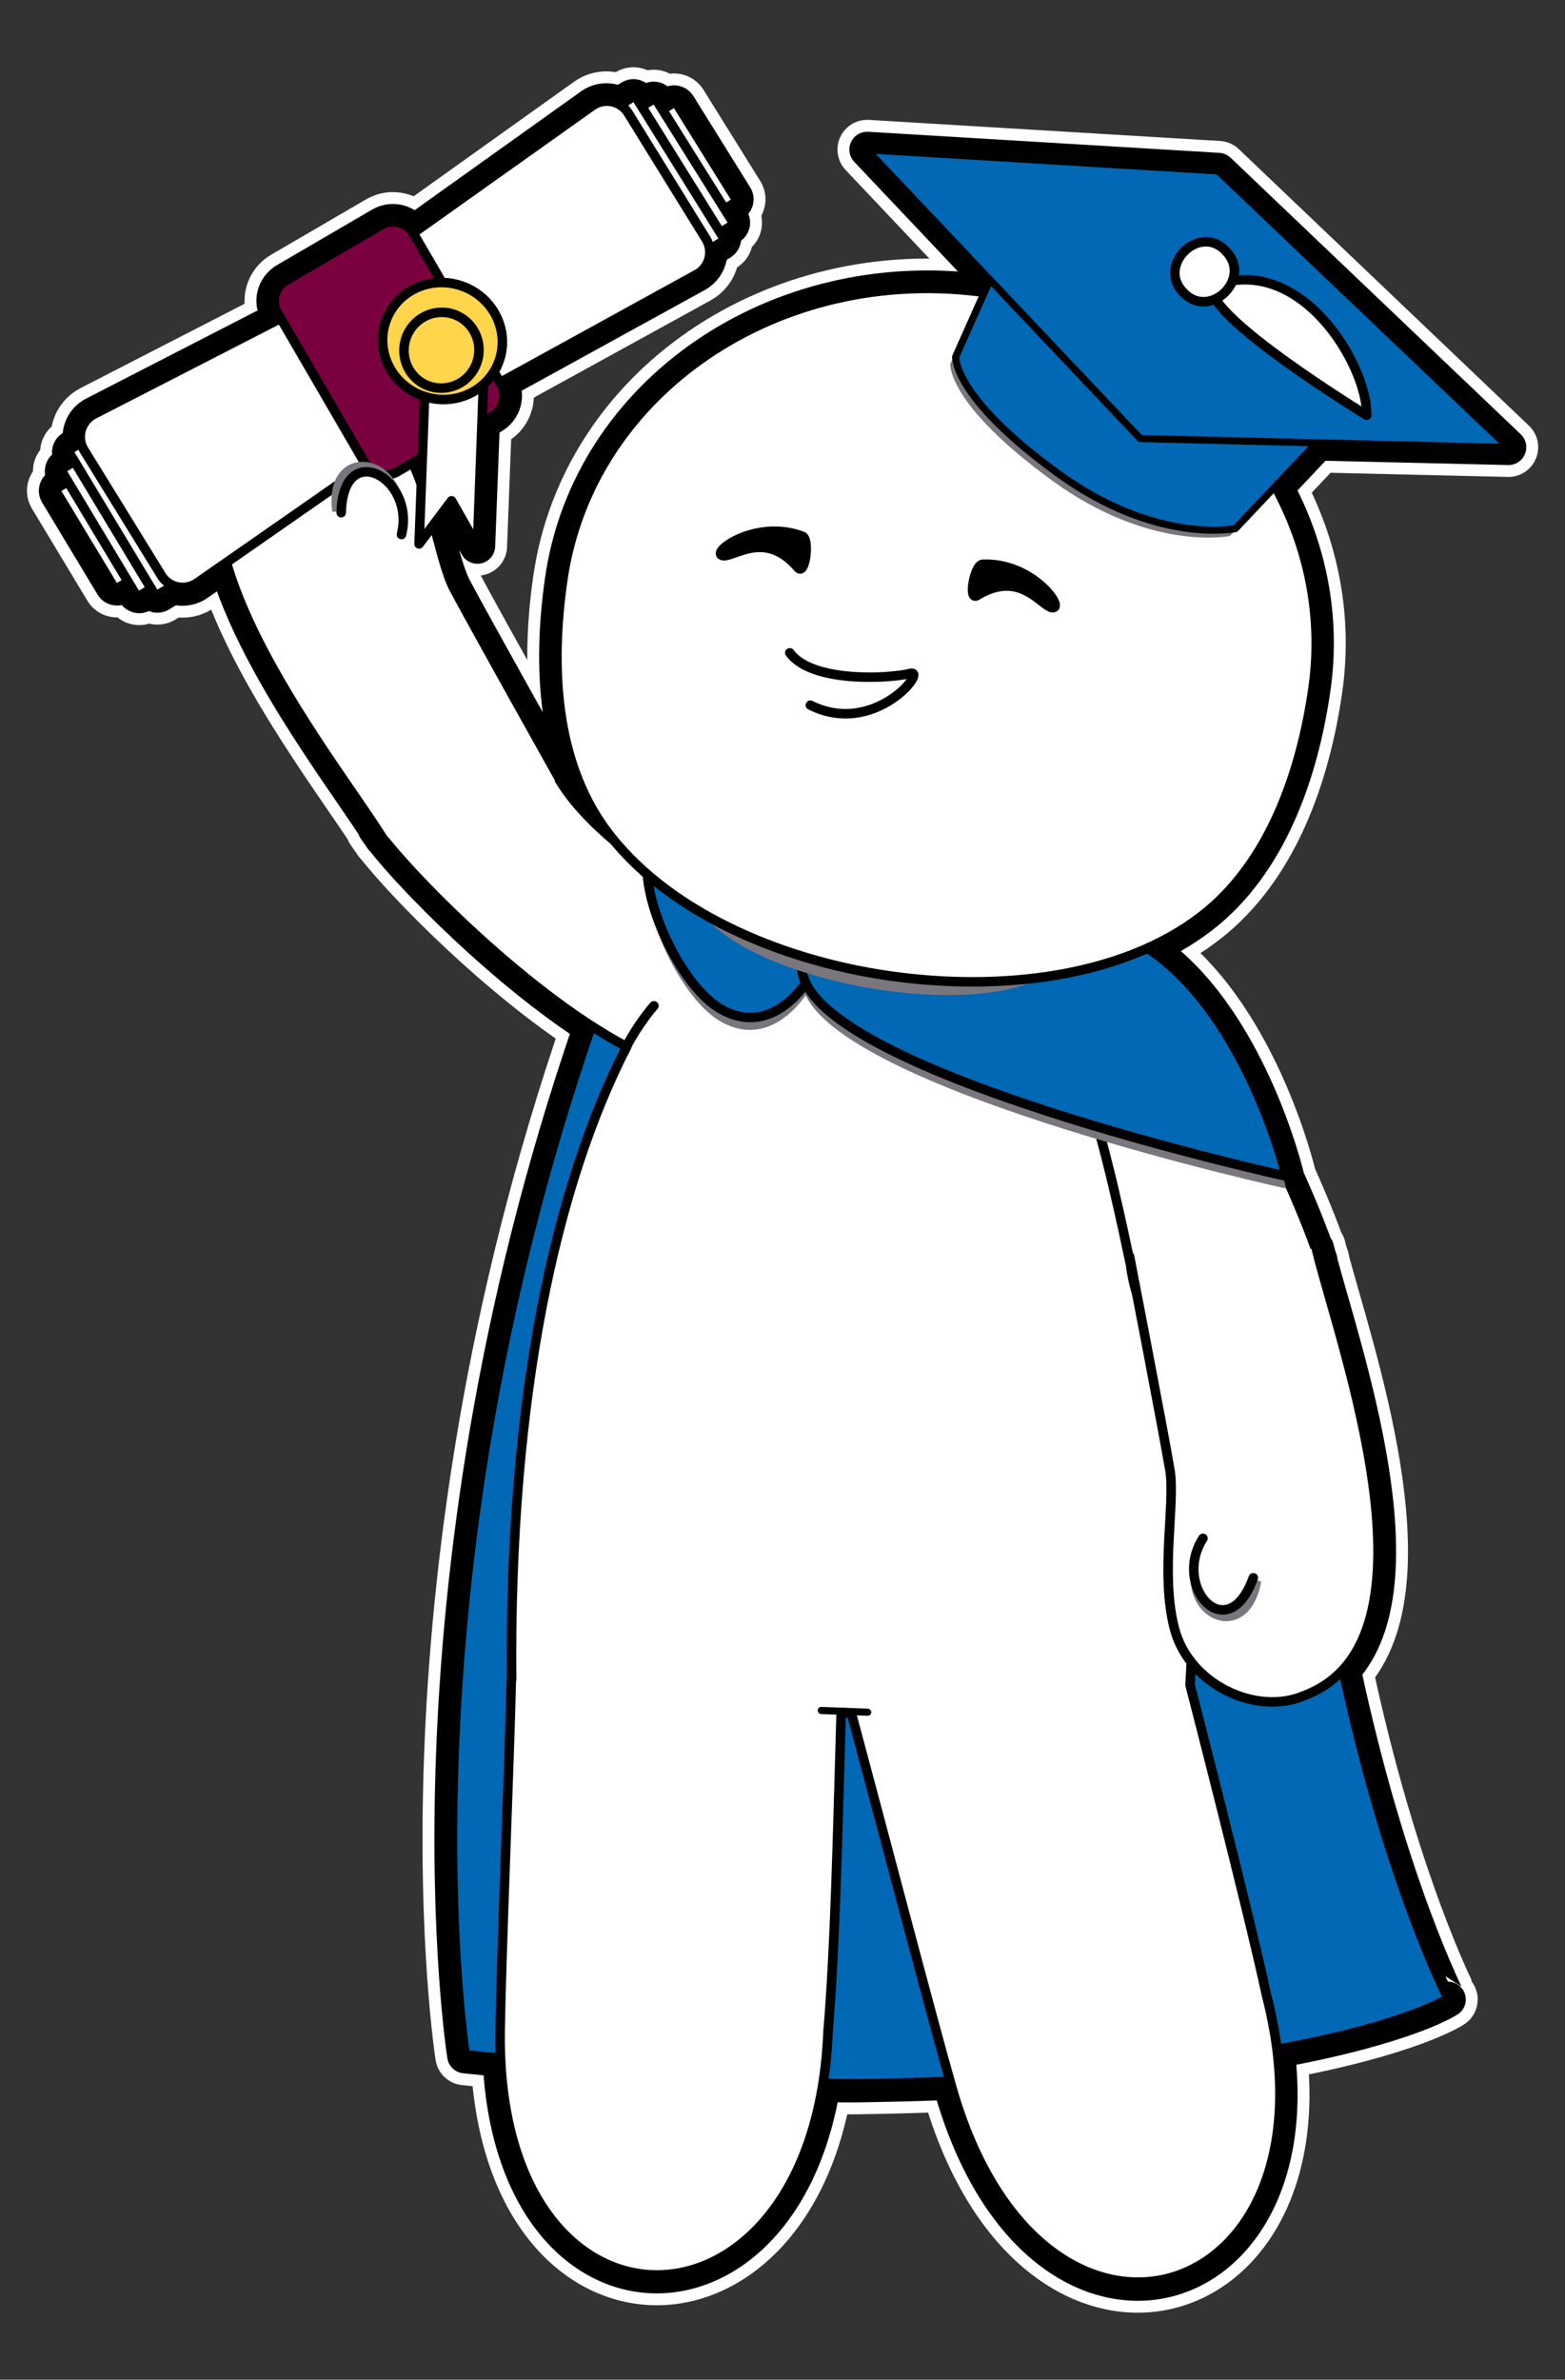
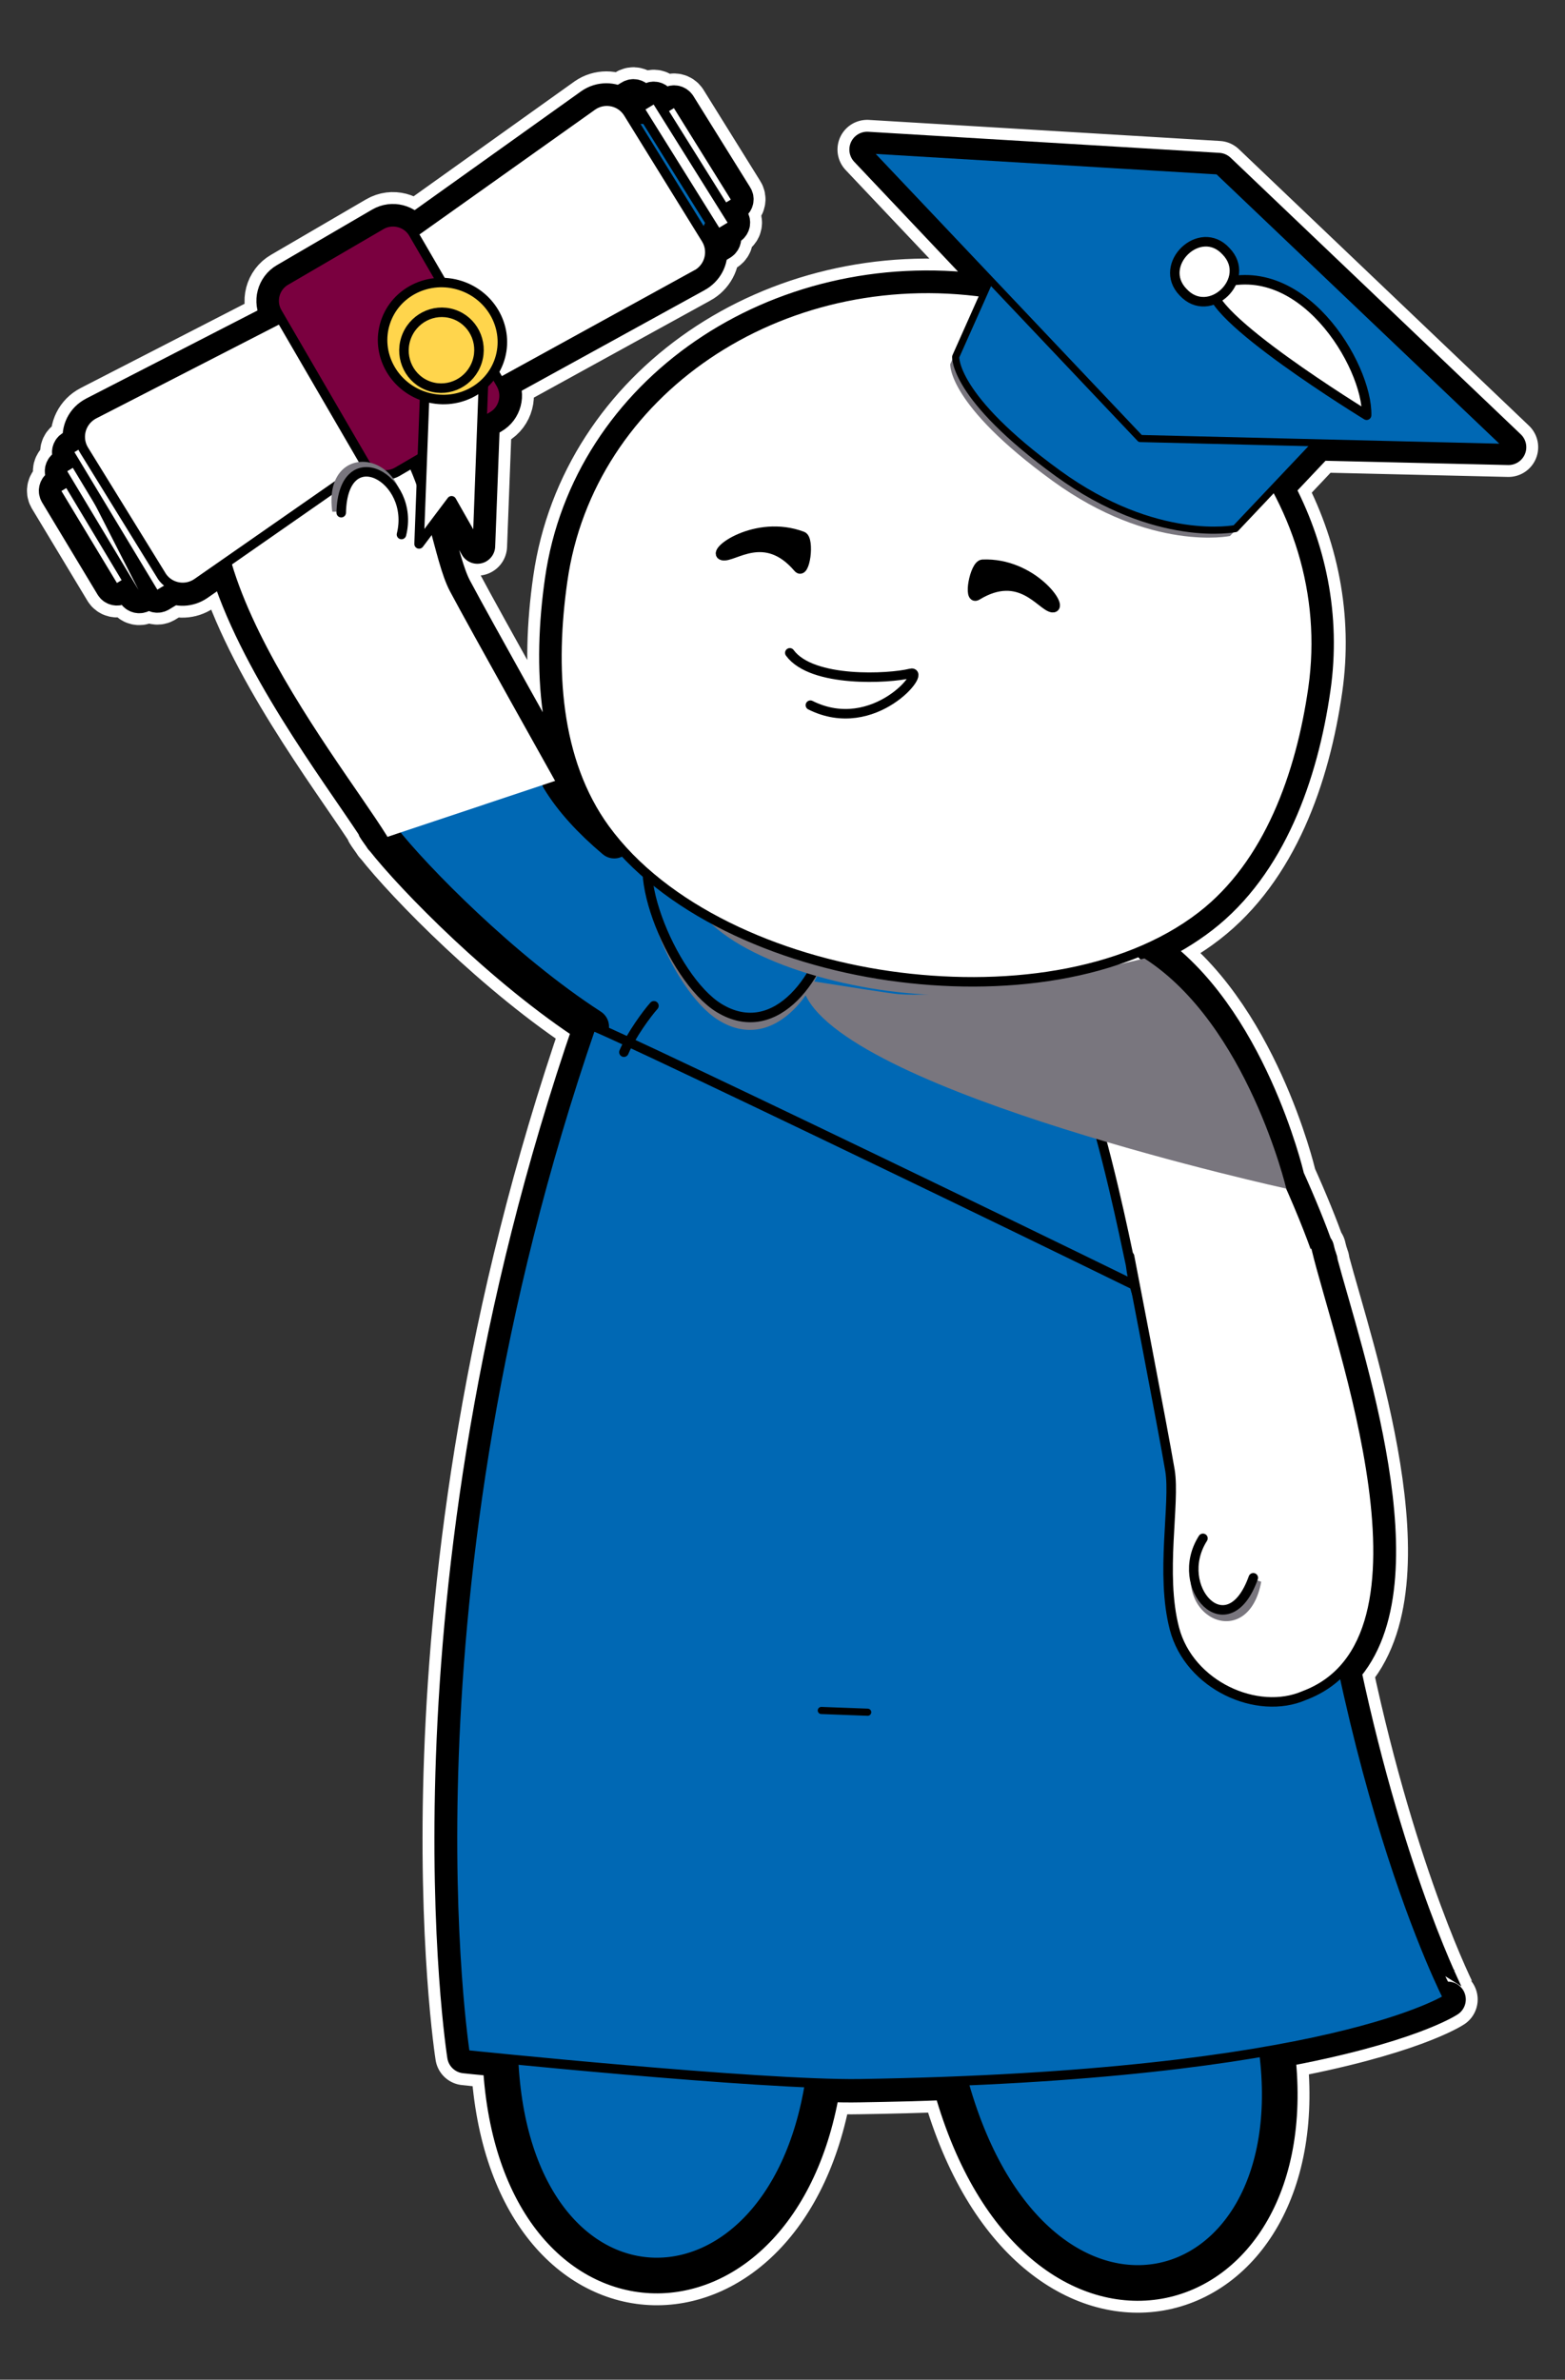
<svg xmlns="http://www.w3.org/2000/svg" version="1.1" id="Layer_1" x="0px" y="0px" viewBox="0 0 631.1 959.4" style="enable-background:new 0 0 631.1 959.4;" xml:space="preserve">
  <rect x="0" y="0" width="631.1" height="959.4" fill="#333333" stroke="none" />
  <style type="text/css">
	.st0{fill:#0068B4;stroke:#FFFFFF;stroke-width:23.963;stroke-linecap:round;stroke-linejoin:round;}
	.st1{fill:#0068B4;stroke:#000000;stroke-width:14.378;stroke-linecap:round;stroke-linejoin:round;}
	.st2{fill:#0068B4;stroke:#000000;stroke-width:3.834;stroke-linecap:round;stroke-linejoin:round;}
	.st3{fill:#FFFFFF;stroke:#000000;stroke-width:3.834;stroke-linecap:round;stroke-linejoin:round;stroke-miterlimit:10;}
	.st4{fill:#79767E;}
	.st5{fill:#FFFFFF;}
	.st6{fill:#FFFFFF;stroke:#000000;stroke-width:3.834;stroke-linecap:round;stroke-linejoin:round;stroke-miterlimit:10.012;}
	.st7{fill:#7A003F;stroke:#000000;stroke-width:3.834;stroke-linecap:round;stroke-linejoin:round;stroke-miterlimit:10;}
	.st8{fill:#FFD54C;stroke:#000000;stroke-width:3.834;stroke-linecap:round;stroke-linejoin:round;stroke-miterlimit:10;}
	.st9{stroke:#000000;stroke-width:3.834;stroke-linecap:round;stroke-linejoin:round;stroke-miterlimit:10;}
	.st10{fill:#0068B4;stroke:#000000;stroke-width:2.876;stroke-linecap:round;stroke-linejoin:round;}
	.st11{fill:#FFFFFF;stroke:#000000;stroke-width:2.876;stroke-linecap:round;stroke-linejoin:round;}
</style>
  <path class="st0" d="M541.6,673.2c32.4-35.1,0.6-127.2-9.4-164.5c0-0.2,0-0.3,0-0.5c-0.2-0.5-0.3-1.1-0.6-1.7  c-0.3-1.1-0.6-2.2-0.8-3.1l-0.3,0c-2.4-6.7-6.5-17.1-12-29.2c0.1,0,0.2,0,0.2,0s-15.4-64.9-55.9-92c7.8-3.5,15.1-7.8,21.7-12.9  c27-20.9,39.9-57,44.9-91.9c4.1-28.6-1.7-56.5-14.9-80.9l17-18l76.8,1.8l-117-111.5l-141.6-8.5l49,51.8l-2.5,5.6  c-82.9-11-158.5,40.7-169.3,116.3c-5,34.9-2.9,72.5,17.1,100.1c1.2,1.6,2.4,3.2,3.7,4.8c-9.5-8-17.2-16.4-22.2-24.7l0.2-0.1  c0,0-34.7-61.9-42.6-76.8c-3-5.7-5.3-15.3-8.2-25.9l7.2-9.6l10.4,18.3l1.9-49.9l4.2-2.5c4.5-2.6,6.1-8.5,3.4-13l-0.3-0.6l79.1-43.5  c0.2-0.1,0.3-0.2,0.5-0.3c3.6-2.3,5.4-6.4,4.7-10.4c0.5,0.1,1,0.1,1.5-0.2l3.3-2c0.9-0.6,1.2-1.8,0.6-2.7l-0.9-1.4  c0.2,0,0.4-0.1,0.6-0.2l3.3-2c0.9-0.6,1.2-1.8,0.6-2.7l-2.8-4.6c0.1,0,0.2-0.1,0.3-0.1l3.3-2c0.9-0.6,1.2-1.8,0.6-2.7l-22.9-36.8  c-0.6-0.9-1.8-1.2-2.7-0.6l-3.3,2c-0.1,0.1-0.2,0.1-0.3,0.2l-1.9-3.1c-0.6-0.9-1.8-1.2-2.7-0.6l-3.3,2c-0.2,0.1-0.3,0.3-0.5,0.4  l-1.7-2.8c-0.6-0.9-1.8-1.2-2.7-0.6l-3.3,2c-0.4,0.3-0.7,0.6-0.8,1.1c-3.4-2.3-8.1-2.4-11.7,0.1L166.6,94c-2.7-4.4-8.4-5.9-12.9-3.3  l-38.4,22.4c-4.5,2.6-6.1,8.5-3.4,13l1.4,2.3l-75.3,38.7c-0.2,0.1-0.5,0.3-0.7,0.4c-3.9,2.4-5.6,6.9-4.6,11.1  c-0.1,0-0.2,0.1-0.3,0.1l-3.3,2c-0.9,0.5-1.2,1.7-0.7,2.6l1.7,2.8c-0.2,0-0.4,0.1-0.6,0.2l-3.3,2c-0.9,0.5-1.2,1.7-0.7,2.6l1.9,3.1  c-0.1,0-0.2,0.1-0.3,0.2l-3.3,2c-0.9,0.5-1.2,1.7-0.7,2.6L45.5,236c0.5,0.9,1.7,1.2,2.6,0.7l3.3-2c0.1-0.1,0.2-0.1,0.3-0.2l2.8,4.6  c0.5,0.9,1.7,1.2,2.6,0.7l3.3-2c0.2-0.1,0.4-0.3,0.5-0.4l0.9,1.5c0.5,0.9,1.7,1.2,2.6,0.7l3.3-2c0.7-0.4,1-1.2,0.9-1.9  c3.3,1.9,7.5,1.8,10.9-0.5l11.8-8.2c11.3,39,44.6,83.1,59.7,106c0.1,0.2,0.1,0.5,0.2,0.7c0.6,1,1.6,2.3,2.7,3.9  c0.1,0.2,0.2,0.4,0.4,0.6l0.1,0c12.2,15.6,48.6,52.8,84,75.7h0c-79.9,231.6-50.9,414.8-50.9,414.8l0,0c0,0,5.4,0.6,14.3,1.4  c5,113.7,113.3,115.6,130,10.1c5.7,0.2,10.7,0.3,14.9,0.2c12.8-0.2,24.9-0.5,36.4-1c0.2,0.9,0.5,1.7,0.7,2.5  c34.1,119.8,144.8,92.7,131.1-15.3c52.6-9.6,69-20.5,69-20.5S560,759.6,541.6,673.2z" />
  <path class="st1" d="M541.6,673.2c32.4-35.1,0.6-127.2-9.4-164.5c0-0.2,0-0.3,0-0.5c-0.2-0.5-0.3-1.1-0.6-1.7  c-0.3-1.1-0.6-2.2-0.8-3.1l-0.3,0c-2.4-6.7-6.5-17.1-12-29.2c0.1,0,0.2,0,0.2,0s-15.4-64.9-55.9-92c7.8-3.5,15.1-7.8,21.7-12.9  c27-20.9,39.9-57,44.9-91.9c4.1-28.6-1.7-56.5-14.9-80.9l17-18l76.8,1.8l-117-111.5l-141.6-8.5l49,51.8l-2.5,5.6  c-82.9-11-158.5,40.7-169.3,116.3c-5,34.9-2.9,72.5,17.1,100.1c1.2,1.6,2.4,3.2,3.7,4.8c-9.5-8-17.2-16.4-22.2-24.7l0.2-0.1  c0,0-34.7-61.9-42.6-76.8c-3-5.7-5.3-15.3-8.2-25.9l7.2-9.6l10.4,18.3l1.9-49.9l4.2-2.5c4.5-2.6,6.1-8.5,3.4-13l-0.3-0.6l79.1-43.5  c0.2-0.1,0.3-0.2,0.5-0.3c3.6-2.3,5.4-6.4,4.7-10.4c0.5,0.1,1,0.1,1.5-0.2l3.3-2c0.9-0.6,1.2-1.8,0.6-2.7l-0.9-1.4  c0.2,0,0.4-0.1,0.6-0.2l3.3-2c0.9-0.6,1.2-1.8,0.6-2.7l-2.8-4.6c0.1,0,0.2-0.1,0.3-0.1l3.3-2c0.9-0.6,1.2-1.8,0.6-2.7l-22.9-36.8  c-0.6-0.9-1.8-1.2-2.7-0.6l-3.3,2c-0.1,0.1-0.2,0.1-0.3,0.2l-1.9-3.1c-0.6-0.9-1.8-1.2-2.7-0.6l-3.3,2c-0.2,0.1-0.3,0.3-0.5,0.4  l-1.7-2.8c-0.6-0.9-1.8-1.2-2.7-0.6l-3.3,2c-0.4,0.3-0.7,0.6-0.8,1.1c-3.4-2.3-8.1-2.4-11.7,0.1L166.6,94c-2.7-4.4-8.4-5.9-12.9-3.3  l-38.4,22.4c-4.5,2.6-6.1,8.5-3.4,13l1.4,2.3l-75.3,38.7c-0.2,0.1-0.5,0.3-0.7,0.4c-3.9,2.4-5.6,6.9-4.6,11.1  c-0.1,0-0.2,0.1-0.3,0.1l-3.3,2c-0.9,0.5-1.2,1.7-0.7,2.6l1.7,2.8c-0.2,0-0.4,0.1-0.6,0.2l-3.3,2c-0.9,0.5-1.2,1.7-0.7,2.6l1.9,3.1  c-0.1,0-0.2,0.1-0.3,0.2l-3.3,2c-0.9,0.5-1.2,1.7-0.7,2.6L45.5,236c0.5,0.9,1.7,1.2,2.6,0.7l3.3-2c0.1-0.1,0.2-0.1,0.3-0.2l2.8,4.6  c0.5,0.9,1.7,1.2,2.6,0.7l3.3-2c0.2-0.1,0.4-0.3,0.5-0.4l0.9,1.5c0.5,0.9,1.7,1.2,2.6,0.7l3.3-2c0.7-0.4,1-1.2,0.9-1.9  c3.3,1.9,7.5,1.8,10.9-0.5l11.8-8.2c11.3,39,44.6,83.1,59.7,106c0.1,0.2,0.1,0.5,0.2,0.7c0.6,1,1.6,2.3,2.7,3.9  c0.1,0.2,0.2,0.4,0.4,0.6l0.1,0c12.2,15.6,48.6,52.8,84,75.7h0c-79.9,231.6-50.9,414.8-50.9,414.8l0,0c0,0,5.4,0.6,14.3,1.4  c5,113.7,113.3,115.6,130,10.1c5.7,0.2,10.7,0.3,14.9,0.2c12.8-0.2,24.9-0.5,36.4-1c0.2,0.9,0.5,1.7,0.7,2.5  c34.1,119.8,144.8,92.7,131.1-15.3c52.6-9.6,69-20.5,69-20.5S560,759.6,541.6,673.2z" />
  <g>
    <path class="st2" d="M187.6,828.4c0,0,118.6,12.3,159.2,11.7c190.1-3,237.2-34.4,237.2-34.4s-46.7-89.9-60-254.1   c-0.2-2.2-285.2-139.7-285.5-138.1C158.6,645.2,187.6,828.4,187.6,828.4L187.6,828.4z" />
-     <path class="st3" d="M510.7,804.3c-7.3-34-30.8-125-30.8-125c16.2-282.5-101.4-387.7-187-311.8c-28.6-13.5-57.1-34.6-68.3-54.8   C196,261,135,284.3,151.3,333.5c7.9,12.8,58.1,65.6,101.4,88.5c-28.4,55.4-47.4,140.4-46.4,255.2l-0.1,0c-0.8,34.5-4,108.6-4.5,141   c-2.2,132.6,127,131,132.2,1c2.9-34.7,3.8-77.6,5.3-128.7l4.1,0.1c11.8,43.9,33.2,125.5,40.5,150.9   C420.1,969.1,543.3,930.2,510.7,804.3z" />
    <path class="st3" d="M532.1,508.2c-7-22.6-59.6-152.1-121.2-145.1c-47.9,15.4-21.2,88.2,25.7,71c9.8,29.3,16.8,64.2,19.3,75.8   C463.2,568.8,535.7,559.9,532.1,508.2z" />
    <path class="st3" d="M455.5,506.5c0,0,13.5,69.7,16.3,86.3c2.2,13.3-4,41.6,1.8,63.8c6,22.9,33.4,35.2,52.3,27   c59-22.1,13.7-143.2,4.9-180.2" />
    <path class="st4" d="M481.4,628.4c-7.8,24.7,22.1,37.2,27.2,9.3" />
    <path class="st3" d="M485.1,620.2c-12.6,19.8,10.1,44.4,20.3,15.9" />
-     <path class="st5" d="M445.9,414c-1,53-89.5,49.9-86.8-3.1C360.2,358,448.7,361.1,445.9,414z" />
    <path class="st3" d="M225.7,314.2c0,0-34.7-61.9-42.6-76.8c-6.3-11.9-9.2-40.7-21.7-60c-12.9-19.9-42.7-23-58.2-9.2   c-49.1,39.5,31.1,137.4,51.2,169.8" />
    <g>
      <g>
        <path class="st3" d="M273.4,42.6l22.9,36.8c0.6,0.9,0.3,2.1-0.6,2.7l-3.3,2c-0.9,0.6-2.1,0.3-2.7-0.6l-22.9-36.8     c-0.6-0.9-0.3-2.1,0.6-2.7l3.3-2C271.6,41.4,272.8,41.7,273.4,42.6z" />
        <path class="st6" d="M265.2,41.1L295,88.7c0.6,0.9,0.3,2.1-0.6,2.7l-3.3,2c-0.9,0.6-2.1,0.3-2.7-0.6l-29.7-47.6     c-0.6-0.9-0.3-2.1,0.6-2.7l3.3-2C263.5,40,264.7,40.2,265.2,41.1z" />
-         <path class="st3" d="M257.1,40.2l34.2,54.9c0.6,0.9,0.3,2.1-0.6,2.7l-3.3,2c-0.9,0.6-2.1,0.3-2.7-0.6l-34.2-54.9     c-0.6-0.9-0.3-2.1,0.6-2.7l3.3-2C255.4,39,256.6,39.3,257.1,40.2z" />
      </g>
      <g>
        <path class="st3" d="M23.1,198.9L45.5,236c0.5,0.9,1.7,1.2,2.6,0.7l3.3-2c0.9-0.5,1.2-1.7,0.7-2.6l-22.4-37.1     c-0.5-0.9-1.7-1.2-2.6-0.7l-3.3,2C22.8,196.8,22.6,198,23.1,198.9z" />
-         <path class="st6" d="M25.5,191l28.9,48.1c0.5,0.9,1.7,1.2,2.6,0.7l3.3-2c0.9-0.5,1.2-1.7,0.7-2.6L32.1,187     c-0.5-0.9-1.7-1.2-2.6-0.7l-3.3,2C25.3,188.9,25,190.1,25.5,191z" />
+         <path class="st6" d="M25.5,191l28.9,48.1c0.5,0.9,1.7,1.2,2.6,0.7c0.9-0.5,1.2-1.7,0.7-2.6L32.1,187     c-0.5-0.9-1.7-1.2-2.6-0.7l-3.3,2C25.3,188.9,25,190.1,25.5,191z" />
        <path class="st3" d="M28.4,183.3l33.4,55.4c0.5,0.9,1.7,1.2,2.6,0.7l3.3-2c0.9-0.5,1.2-1.7,0.7-2.6L35,179.3     c-0.5-0.9-1.7-1.2-2.6-0.7l-3.3,2C28.1,181.2,27.8,182.4,28.4,183.3z" />
      </g>
      <path class="st3" d="M280.8,110.7l-108.2,59.5c-0.3,0.2-0.6,0.4-0.9,0.6L79.5,235c-4.6,3.2-11,2.1-14.2-2.6    c-0.1-0.2-0.2-0.3-0.3-0.5l-31.1-50.4c-3-4.8-1.5-11.1,3.3-14.1c0.2-0.1,0.5-0.3,0.7-0.4l92.9-47.7c0.4-0.2,0.9-0.5,1.3-0.8    l106.7-75.8c4.6-3.3,11-2.2,14.2,2.4c0.1,0.2,0.3,0.4,0.4,0.6l31.3,50.6c3,4.8,1.5,11.1-3.3,14.1    C281.1,110.5,281,110.6,280.8,110.7z" />
      <path class="st7" d="M115.3,113.1l38.4-22.4c4.5-2.6,10.4-1.1,13,3.4l35.3,60.7c2.6,4.5,1.1,10.4-3.4,13l-38.4,22.4    c-4.5,2.6-10.4,1.1-13-3.4l-35.3-60.7C109.2,121.6,110.7,115.7,115.3,113.1z" />
      <polygon class="st3" points="192.5,220.2 182.1,201.9 169,219.3 172,139.3 195.5,140.2   " />
      <ellipse transform="matrix(0.308 -0.952 0.952 0.308 -7.382 264.88)" class="st8" cx="178.3" cy="137.5" rx="23.5" ry="24.2" />
      <ellipse transform="matrix(0.308 -0.952 0.952 0.308 -11.283 267.037)" class="st8" cx="177.9" cy="141.3" rx="15.3" ry="15.1" />
    </g>
    <path class="st4" d="M162.8,206.6c-0.4-25.9-32.7-28.4-28.8-0.3" />
    <path class="st3" d="M161.9,215.5c5.7-22.8-23.6-38.9-24.3-8.8" />
    <path class="st4" d="M518.7,479.2c0,0-15.7-66.2-57.2-92.8c0,0-67.1,16.7-99.2,14.4c-2.9-0.2-23.8-3.5-33.9-5.1   c3.5-6.4,6-13.7,7-20.4c-0.5,0-46.8-17.2-68.5-33.4c-16.3,7.6,3.5,57.6,23,69.5c14.1,8.6,26.6,1.6,35-10.1   C343.8,440.9,518.7,479.2,518.7,479.2z" />
    <path class="st2" d="M267,336.9c-16.3,7.6,3.5,57.6,23,69.5c23.2,14.1,42.2-13.8,45.5-36.1C334.9,370.3,288.6,353.2,267,336.9z" />
-     <path class="st2" d="M362.3,395.8c-3.7-0.3-35.3-5.4-39-5.8c1.4,41.7,195.4,84.2,195.4,84.2s-15.7-66.2-57.2-92.8   C461.5,381.4,394.4,398,362.3,395.8z" />
    <path class="st4" d="M434.2,377.2c-7,46.4-163.1,18.5-156-25" />
    <path class="st3" d="M529.5,277.4c-5,34.9-17.9,71-44.9,91.9c-31.8,24.6-80.9,30.6-126.1,24.1s-90.8-26.7-114.5-59.2   c-20.1-27.6-22.1-65.2-17.1-100.1C237.7,158,314.3,106,397.9,118S540.3,201.3,529.5,277.4z" />
    <path class="st3" d="M318.5,263.2c8.9,12.2,40.2,10.4,48.6,8.3c7.1-1.8-14.5,25.7-40.3,12.8" />
    <path class="st9" d="M291.4,224c4.4,1,17-10.8,30.4,4.9c2.9,3.4,4.8-11.5,1.8-12.7C304.8,209.1,286.3,222.8,291.4,224z" />
    <path class="st9" d="M424.4,245c-4.5-0.5-12.9-15.6-30.4-4.9c-3.8,2.3-1-12.4,2.2-12.6C416.3,226.6,429.6,245.5,424.4,245z" />
    <path class="st4" d="M383.2,146.8c0,0-1.4,16.1,41.3,47.1c39.7,28.8,71.5,22.2,71.5,22.2l50.3-53.2L417.6,69.7L383.2,146.8z" />
    <path class="st10" d="M385.4,143.8c0,0-1.4,16.1,41.3,47.1c39.7,28.8,71.5,22.2,71.5,22.2l50.3-53.2L419.8,66.6L385.4,143.8z" />
    <polygon class="st10" points="459.8,176.8 608.3,180.4 491.2,68.9 349.6,60.4  " />
    <path class="st3" d="M489.2,115.3c-5.5,10.9,61.9,52.1,61.9,52.1C551.6,147.5,524.4,101.6,489.2,115.3z" />
    <path class="st3" d="M494.4,101.3c10.8,11.1-6.7,28-17.3,16.5C466.4,106.8,483.9,89.8,494.4,101.3z" />
    <path class="st11" d="M349.9,690.3l-18.7-0.7" />
    <path class="st2" d="M263.7,405.5c-2.7,3-9.2,11.8-12.1,18.7" />
  </g>
</svg>